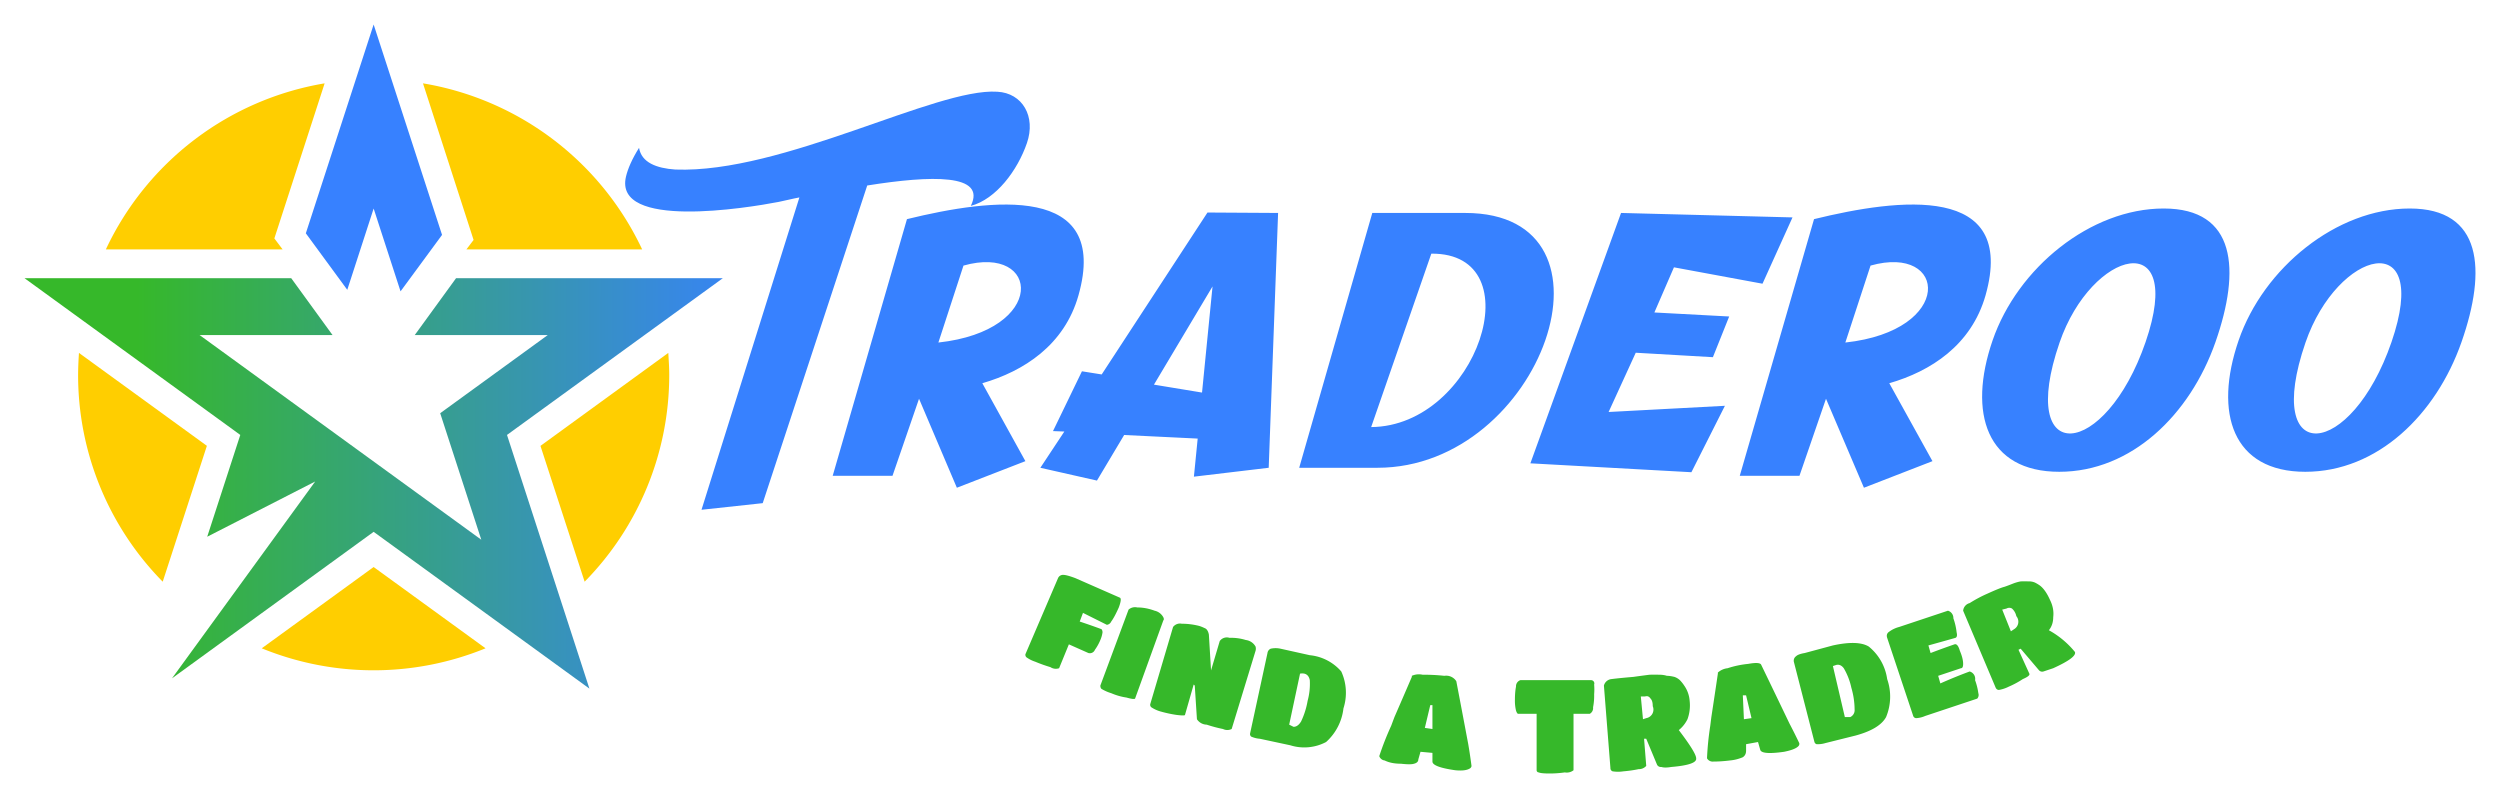
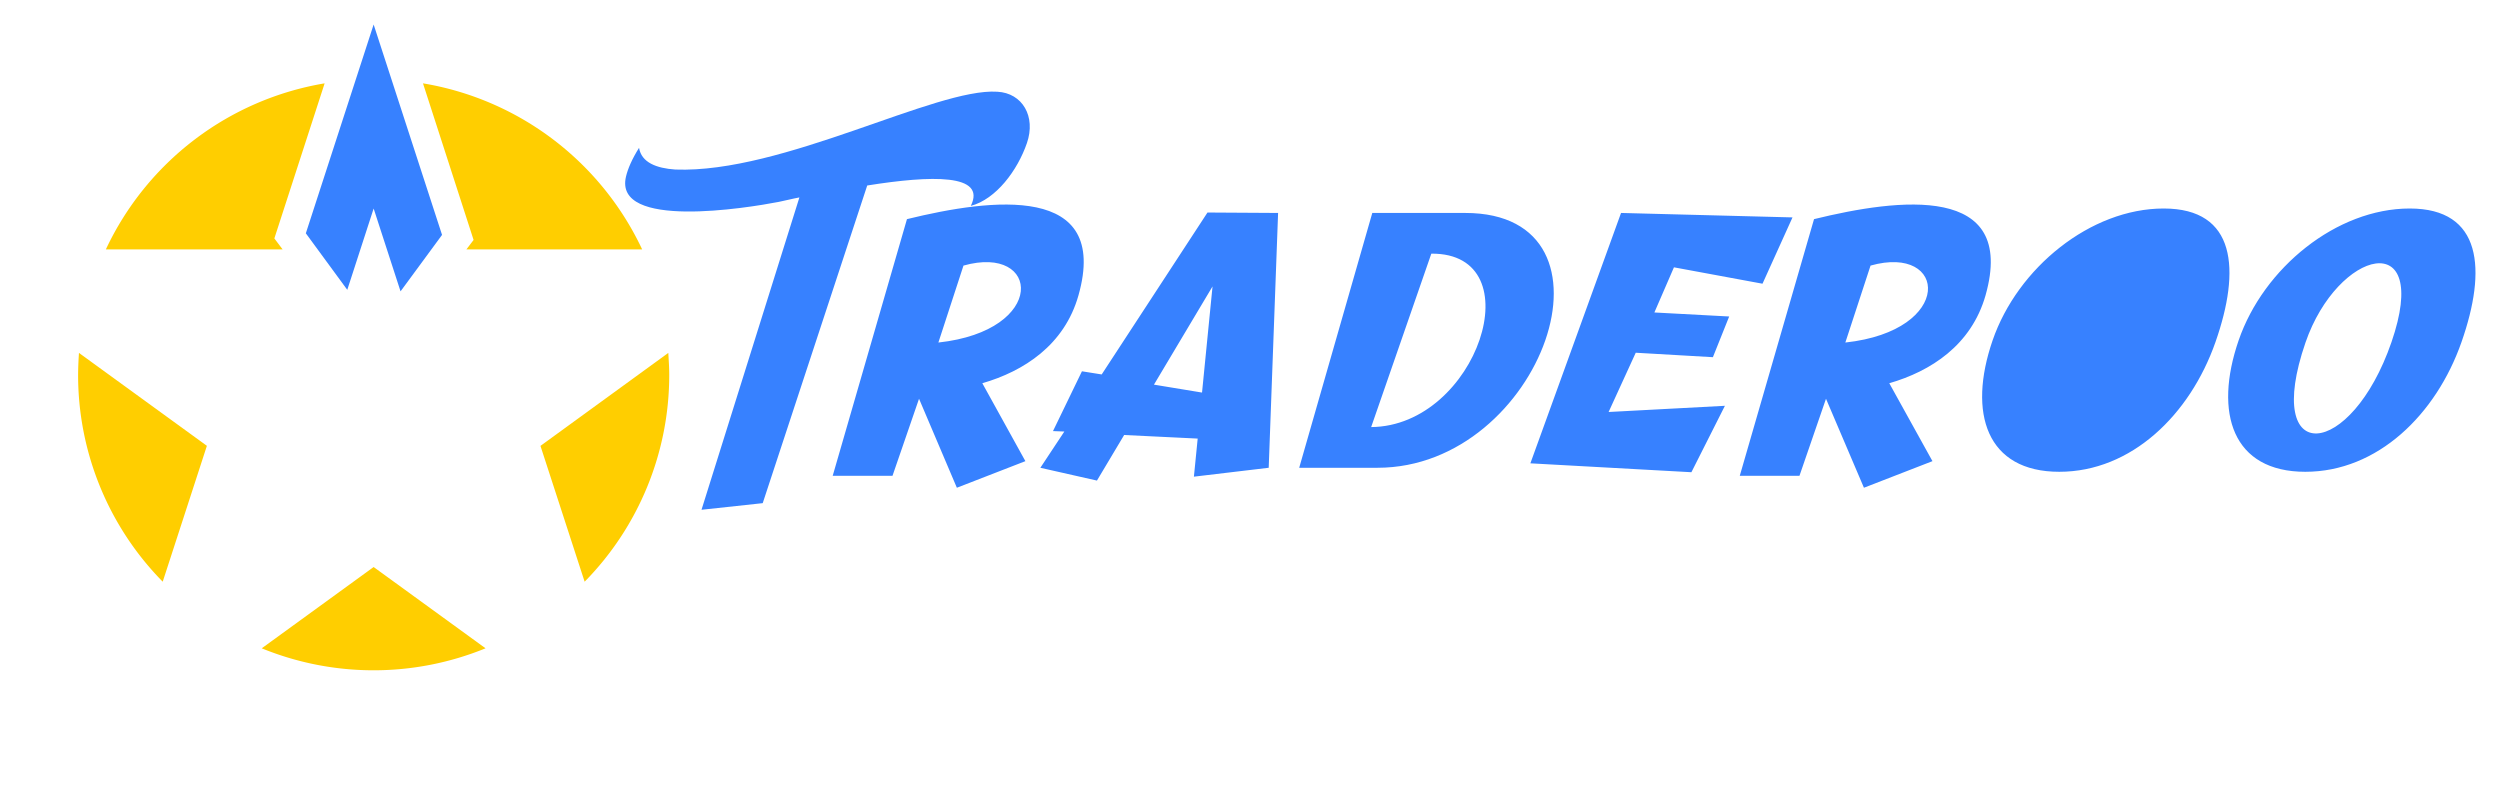
<svg xmlns="http://www.w3.org/2000/svg" version="1.0" x="0" y="0" width="2400" height="766.08" viewBox="54.821 88.235 230.357 73.53" preserveAspectRatio="xMidYMid meet" color-interpolation-filters="sRGB">
  <g>
    <defs>
      <linearGradient id="92" x1="0%" y1="0%" x2="100%" y2="0%">
        <stop offset="0%" stop-color="#fa71cd" />
        <stop offset="100%" stop-color="#9b59b6" />
      </linearGradient>
      <linearGradient id="93" x1="0%" y1="0%" x2="100%" y2="0%">
        <stop offset="0%" stop-color="#f9d423" />
        <stop offset="100%" stop-color="#f83600" />
      </linearGradient>
      <linearGradient id="94" x1="0%" y1="0%" x2="100%" y2="0%">
        <stop offset="0%" stop-color="#0064d2" />
        <stop offset="100%" stop-color="#1cb0f6" />
      </linearGradient>
      <linearGradient id="95" x1="0%" y1="0%" x2="100%" y2="0%">
        <stop offset="0%" stop-color="#f00978" />
        <stop offset="100%" stop-color="#3f51b1" />
      </linearGradient>
      <linearGradient id="96" x1="0%" y1="0%" x2="100%" y2="0%">
        <stop offset="0%" stop-color="#7873f5" />
        <stop offset="100%" stop-color="#ec77ab" />
      </linearGradient>
      <linearGradient id="97" x1="0%" y1="0%" x2="100%" y2="0%">
        <stop offset="0%" stop-color="#f9d423" />
        <stop offset="100%" stop-color="#e14fad" />
      </linearGradient>
      <linearGradient id="98" x1="0%" y1="0%" x2="100%" y2="0%">
        <stop offset="0%" stop-color="#009efd" />
        <stop offset="100%" stop-color="#2af598" />
      </linearGradient>
      <linearGradient id="99" x1="0%" y1="0%" x2="100%" y2="0%">
        <stop offset="0%" stop-color="#ffcc00" />
        <stop offset="100%" stop-color="#00b140" />
      </linearGradient>
      <linearGradient id="100" x1="0%" y1="0%" x2="100%" y2="0%">
        <stop offset="0%" stop-color="#d51007" />
        <stop offset="100%" stop-color="#ff8177" />
      </linearGradient>
      <linearGradient id="102" x1="0%" y1="0%" x2="100%" y2="0%">
        <stop offset="0%" stop-color="#a2b6df" />
        <stop offset="100%" stop-color="#0c3483" />
      </linearGradient>
      <linearGradient id="103" x1="0%" y1="0%" x2="100%" y2="0%">
        <stop offset="0%" stop-color="#7ac5d8" />
        <stop offset="100%" stop-color="#eea2a2" />
      </linearGradient>
      <linearGradient id="104" x1="0%" y1="0%" x2="100%" y2="0%">
        <stop offset="0%" stop-color="#00ecbc" />
        <stop offset="100%" stop-color="#007adf" />
      </linearGradient>
      <linearGradient id="105" x1="0%" y1="0%" x2="100%" y2="0%">
        <stop offset="0%" stop-color="#b88746" />
        <stop offset="100%" stop-color="#fdf5a6" />
      </linearGradient>
    </defs>
    <g fill="#3781FF" class="icon-text-wrapper icon-svg-group iconsvg" transform="translate(57.08,90.493)">
      <g class="iconsvg-imagesvg" transform="translate(0,0)">
        <g>
          <rect fill="#3781FF" fill-opacity="0" stroke-width="2" x="0" y="0" width="64.345" height="61.194" class="image-rect" />
          <svg x="0" y="0" width="64.345" height="61.194" filtersec="colorsb7679296645" class="image-svg-svg primary" style="overflow: visible;">
            <svg viewBox="0 0 105.15 100">
              <defs>
                <linearGradient id="83c9df3a-040f-4c84-bbc3-d05c94b9720f" x1="17.09" y1="69.1" x2="111.66" y2="69.1" gradientUnits="userSpaceOnUse">
                  <stop offset="0" stop-color="#36B82A" />
                  <stop offset="1" stop-color="#3781FF" />
                </linearGradient>
              </defs>
-               <path fill="url(#83c9df3a-040f-4c84-bbc3-d05c94b9720f)" d="M105.15 38.2H64.98l-6.22 8.56h20.03l-16.2 11.77 6.19 19.05-42.42-30.82h20.02l-6.22-8.56H0l32.49 23.6-4.98 15.33 16.26-8.32-21.56 29.64 30.36-22.06L85.06 100 72.65 61.8l32.5-23.6z" />
              <path fill="#3781FF" d="M62.87 31.68L52.57 0 42.36 31.44l6.24 8.51 3.97-12.24 4.05 12.47 6.25-8.5z" />
              <path d="M67.62 32.44L60 8.86a44.55 44.55 0 0 1 33 25H66.54zm-30-.23l7.57-23.35a44.53 44.53 0 0 0-32.94 25h26.61zm59.32 17.24l-19.25 14 6.65 20.45a44.39 44.39 0 0 0 12.74-31.16c0-1.11-.08-2.2-.14-3.29zM35.72 93.93a44.54 44.54 0 0 0 33.7 0L52.57 81.69zM8.07 52.74A44.35 44.35 0 0 0 20.81 83.9l6.65-20.46L8.2 49.45a51.1 51.1 0 0 0-.13 3.29z" fill="#FFCE00" />
            </svg>
          </svg>
        </g>
      </g>
      <g transform="translate(55.345,6.181)">
        <g fill-rule="" class="tp-name iconsvg-namesvg" transform="translate(0,0)">
          <g transform="scale(1)">
            <g>
-               <path d="M40.016-35.1C34.353-35.47 20.25-27.56 10.347-27.93 8.598-28.05 7.231-28.58 7.006-29.93 6.365-28.91 5.975-28.01 5.803-27.28 4.646-22.38 16.955-24.38 19.881-24.95 20.492-25.07 21.121-25.24 21.782-25.36L12.762 3.42 18.402 2.81 28.031-26.46C33.935-27.4 39.05-27.56 37.574-24.58 39.907-25.2 41.88-27.85 42.747-30.37 43.591-32.82 42.335-34.98 40.016-35.1ZM31.693-23.36L24.85 0.29 30.36 0.29 32.805-6.81 36.291 1.39 42.605-1.06 38.637-8.24C42.436-9.34 46.202-11.74 47.5-16.35 50.4-26.66 39.525-25.28 31.693-23.36ZM34.588-11.99L36.9-19.08C43.988-21.08 44.667-13.09 34.588-11.99ZM43.985-0.45L49.199 0.73 51.705-3.47 58.481-3.14 58.133 0.37 65.025-0.45 65.89-23.93 59.384-23.97 49.636-9.05 47.816-9.34 45.149-3.83 46.195-3.79 43.985-0.45ZM59.849-17.16L58.881-7.38 54.452-8.11 59.849-17.16ZM83.13-23.93L74.57-23.93 67.835-0.45 75.045-0.45C90.215-0.45 98.42-23.93 83.13-23.93ZM74.466-4.2L80.009-20.18C89.496-20.26 84.234-4.28 74.466-4.2ZM110.525-17.41L113.289-23.52 97.49-23.93 89.136-0.86 103.974-0.04 107.061-6.16 96.345-5.59 98.845-11.05 105.954-10.64 107.455-14.39 100.562-14.76 102.365-18.92 110.525-17.41ZM115.273-23.36L108.43 0.29 113.93 0.29 116.375-6.81 119.871 1.39 126.185-1.06 122.207-8.24C126.016-9.34 129.772-11.74 131.08-16.35 133.98-26.66 123.105-25.28 115.273-23.36ZM118.158-11.99L120.48-19.08C127.568-21.08 128.247-13.09 118.158-11.99ZM152.262-12.03C154.602-18.71 154.171-24.34 147.491-24.34 140.761-24.34 134.031-18.88 131.727-12.19 129.41-5.46 131.188-0.08 137.868-0.08 144.518-0.08 149.919-5.34 152.262-12.03ZM137.898-11.99C140.86-20.59 149.527-22.79 145.822-12.03 142.1-1.22 133.911-0.41 137.898-11.99ZM174.932-12.03C177.272-18.71 176.841-24.34 170.161-24.34 163.431-24.34 156.701-18.88 154.397-12.19 152.08-5.46 153.858-0.08 160.538-0.08 167.188-0.08 172.589-5.34 174.932-12.03ZM160.558-11.99C163.52-20.59 172.187-22.79 168.482-12.03 164.76-1.22 156.571-0.41 160.558-11.99Z" transform="translate(-5.727, 35.113)" />
+               <path d="M40.016-35.1C34.353-35.47 20.25-27.56 10.347-27.93 8.598-28.05 7.231-28.58 7.006-29.93 6.365-28.91 5.975-28.01 5.803-27.28 4.646-22.38 16.955-24.38 19.881-24.95 20.492-25.07 21.121-25.24 21.782-25.36L12.762 3.42 18.402 2.81 28.031-26.46C33.935-27.4 39.05-27.56 37.574-24.58 39.907-25.2 41.88-27.85 42.747-30.37 43.591-32.82 42.335-34.98 40.016-35.1ZM31.693-23.36L24.85 0.29 30.36 0.29 32.805-6.81 36.291 1.39 42.605-1.06 38.637-8.24C42.436-9.34 46.202-11.74 47.5-16.35 50.4-26.66 39.525-25.28 31.693-23.36ZM34.588-11.99L36.9-19.08C43.988-21.08 44.667-13.09 34.588-11.99ZM43.985-0.45L49.199 0.73 51.705-3.47 58.481-3.14 58.133 0.37 65.025-0.45 65.89-23.93 59.384-23.97 49.636-9.05 47.816-9.34 45.149-3.83 46.195-3.79 43.985-0.45ZM59.849-17.16L58.881-7.38 54.452-8.11 59.849-17.16ZM83.13-23.93L74.57-23.93 67.835-0.45 75.045-0.45C90.215-0.45 98.42-23.93 83.13-23.93ZM74.466-4.2L80.009-20.18C89.496-20.26 84.234-4.28 74.466-4.2ZM110.525-17.41L113.289-23.52 97.49-23.93 89.136-0.86 103.974-0.04 107.061-6.16 96.345-5.59 98.845-11.05 105.954-10.64 107.455-14.39 100.562-14.76 102.365-18.92 110.525-17.41ZM115.273-23.36L108.43 0.29 113.93 0.29 116.375-6.81 119.871 1.39 126.185-1.06 122.207-8.24C126.016-9.34 129.772-11.74 131.08-16.35 133.98-26.66 123.105-25.28 115.273-23.36ZM118.158-11.99L120.48-19.08C127.568-21.08 128.247-13.09 118.158-11.99ZM152.262-12.03C154.602-18.71 154.171-24.34 147.491-24.34 140.761-24.34 134.031-18.88 131.727-12.19 129.41-5.46 131.188-0.08 137.868-0.08 144.518-0.08 149.919-5.34 152.262-12.03ZM137.898-11.99ZM174.932-12.03C177.272-18.71 176.841-24.34 170.161-24.34 163.431-24.34 156.701-18.88 154.397-12.19 152.08-5.46 153.858-0.08 160.538-0.08 167.188-0.08 172.589-5.34 174.932-12.03ZM160.558-11.99C163.52-20.59 172.187-22.79 168.482-12.03 164.76-1.22 156.571-0.41 160.558-11.99Z" transform="translate(-5.727, 35.113)" />
            </g>
          </g>
        </g>
        <g fill-rule="evenodd" class="tp-slogan iconsvg-slogansvg" fill="#36B82A" transform="translate(36.885,44.533)">
          <g transform="scale(1, 1)">
            <g transform="scale(1)">
-               <path d="M 11.5 11.9 L 13.6 4.8 A 0.8 0.8 0 0 1 14.4 4.5 Q 15.2 4.5 16 4.7 A 3.3 3.3 0 0 1 16.5 4.9 Q 16.8 5 16.9 5.5 L 17.1 8.8 L 17.1 8.8 L 17.9 6.1 A 0.8 0.8 0 0 1 18.8 5.8 A 4.5 4.5 0 0 1 20.3 6 A 1.2 1.2 0 0 1 21.2 6.6 A 0.7 0.7 0 0 1 21.2 7 L 19 14.2 A 0.9 0.9 0 0 1 18.2 14.2 A 12.6 12.6 0 0 1 16.7 13.8 A 1.1 1.1 0 0 1 15.8 13.3 L 15.6 10.2 L 15.5 10.1 L 14.7 12.9 Q 14.7 13 13.9 12.9 A 11.4 11.4 0 0 1 12.5 12.6 A 3.1 3.1 0 0 1 11.6 12.2 A 0.3 0.3 0 0 1 11.5 11.9 Z M 87.7 11.4 L 82.9 13 A 2.4 2.4 0 0 1 82.1 13.2 A 0.3 0.3 0 0 1 81.8 13 L 79.4 5.8 Q 79.3 5.5 79.5 5.3 A 2.7 2.7 0 0 1 80.5 4.8 L 85 3.3 A 0.7 0.7 0 0 1 85.5 4 A 5.7 5.7 0 0 1 85.8 5.3 Q 85.9 5.7 85.7 5.8 Q 85 6 83.2 6.5 L 83.4 7.2 A 74.3 74.3 0 0 1 85.6 6.4 Q 85.9 6.3 86.1 7 Q 86.4 7.7 86.4 8.2 Q 86.4 8.6 86.2 8.6 L 84.1 9.3 L 84.3 10 A 46.1 46.1 0 0 1 87 8.9 A 0.7 0.7 0 0 1 87.5 9.7 A 5.6 5.6 0 0 1 87.8 10.9 A 0.5 0.5 0 0 1 87.7 11.4 Z M 91.5 6.9 L 92.5 9.1 Q 92.6 9.3 91.9 9.6 Q 91.3 10 90.6 10.3 A 3.2 3.2 0 0 1 89.7 10.6 Q 89.5 10.6 89.4 10.4 L 86.4 3.3 A 0.8 0.8 0 0 1 87 2.6 A 12.3 12.3 0 0 1 88.7 1.7 Q 89.8 1.2 90.2 1.1 Q 90.5 1 91 0.8 A 3.8 3.8 0 0 1 91.7 0.6 A 8.5 8.5 0 0 1 92.4 0.6 A 1.4 1.4 0 0 1 93 0.7 A 3.4 3.4 0 0 1 93.5 1 Q 94 1.4 94.4 2.3 Q 94.8 3.1 94.7 3.9 Q 94.7 4.6 94.3 5.1 A 8.2 8.2 0 0 1 96.7 7.1 Q 96.9 7.6 94.7 8.6 Q 94.1 8.8 93.8 8.9 A 0.4 0.4 0 0 1 93.4 8.8 L 91.7 6.8 L 91.5 6.9 Z M 57 15.1 L 57.2 17.6 A 0.9 0.9 0 0 1 56.5 17.9 A 11.3 11.3 0 0 1 55.1 18.1 A 3.2 3.2 0 0 1 54.1 18.1 A 0.3 0.3 0 0 1 53.9 17.8 L 53.3 10.2 A 0.8 0.8 0 0 1 54 9.6 Q 54.8 9.5 56 9.4 A 120.7 120.7 0 0 1 57.5 9.2 A 14.7 14.7 0 0 1 58.4 9.2 Q 58.8 9.2 59.1 9.3 Q 59.4 9.3 59.8 9.4 A 1.4 1.4 0 0 1 60.3 9.7 A 3.4 3.4 0 0 1 60.7 10.2 A 2.8 2.8 0 0 1 61.2 11.6 A 3.7 3.7 0 0 1 61 13.3 Q 60.7 13.9 60.2 14.3 Q 61.8 16.4 61.8 16.9 Q 61.9 17.5 59.5 17.7 Q 58.9 17.8 58.6 17.7 A 0.4 0.4 0 0 1 58.2 17.5 L 57.2 15.1 L 57 15.1 Z M 0 7.3 L 3 0.3 A 0.5 0.5 0 0 1 3.5 0 Q 3.8 0 4.6 0.3 L 8.7 2.1 Q 8.9 2.2 8.6 3 Q 8.2 3.9 7.9 4.3 A 0.5 0.5 0 0 1 7.5 4.6 L 5.3 3.5 L 5 4.3 A 58.9 58.9 0 0 1 7 5 Q 7.1 5.1 7.1 5.3 A 2.7 2.7 0 0 1 6.9 6 A 4.4 4.4 0 0 1 6.4 6.9 A 0.5 0.5 0 0 1 5.8 7.2 L 4 6.4 L 3.1 8.6 A 0.9 0.9 0 0 1 2.3 8.5 A 13.6 13.6 0 0 1 0.9 8 A 3 3 0 0 1 0.1 7.6 A 0.3 0.3 0 0 1 0 7.3 Z M 37.5 17.2 L 37.5 16.4 L 36.4 16.3 L 36.2 17 Q 36.2 17.3 35.8 17.4 Q 35.5 17.5 34.6 17.4 Q 33.7 17.4 33.1 17.1 A 0.6 0.6 0 0 1 32.6 16.7 A 26.8 26.8 0 0 1 33.7 13.9 A 244.1 244.1 0 0 1 34 13.1 A 786 786 0 0 0 35.6 9.4 A 22.7 22.7 0 0 0 35.6 9.3 A 1.6 1.6 0 0 1 36.6 9.2 A 17.4 17.4 0 0 1 38.6 9.3 A 1.1 1.1 0 0 1 39.7 9.8 A 1492.3 1492.3 0 0 1 40.8 15.6 A 49.5 49.5 0 0 1 41.1 17.6 Q 41.1 17.7 41 17.8 Q 40.6 18.1 39.6 18 Q 37.5 17.7 37.5 17.2 Z M 67.7 16.1 L 67.5 15.4 L 66.4 15.6 L 66.4 16.2 Q 66.4 16.6 66.1 16.8 A 3.9 3.9 0 0 1 64.9 17.1 Q 64.1 17.2 63.4 17.2 A 0.6 0.6 0 0 1 62.8 16.9 A 26.8 26.8 0 0 1 63.1 13.9 A 244.1 244.1 0 0 1 63.2 13.1 A 786 786 0 0 0 63.8 9.1 A 22.7 22.7 0 0 0 63.8 9 A 1.6 1.6 0 0 1 64.7 8.6 Q 65.6 8.3 66.6 8.2 Q 67.7 8 67.8 8.3 A 1492.3 1492.3 0 0 1 70.4 13.7 A 49.5 49.5 0 0 1 71.3 15.5 A 0.3 0.3 0 0 1 71.2 15.8 Q 70.9 16.1 69.9 16.3 Q 67.8 16.6 67.7 16.1 Z M 47.1 18 L 47.1 12.8 L 45.4 12.8 Q 45.3 12.8 45.2 12.5 A 3.9 3.9 0 0 1 45.1 11.5 Q 45.1 10.8 45.2 10.3 A 0.6 0.6 0 0 1 45.6 9.7 L 52.1 9.7 A 0.3 0.3 0 0 1 52.4 10.1 A 5.4 5.4 0 0 1 52.4 11 A 5.3 5.3 0 0 1 52.3 12.2 A 0.6 0.6 0 0 1 52 12.8 L 50.5 12.8 L 50.5 18 A 1 1 0 0 1 49.7 18.2 Q 49 18.3 48.3 18.3 Q 47.5 18.3 47.3 18.2 A 0.2 0.2 0 0 1 47.1 18 Z M 24.4 15.7 L 21.6 15.1 A 2.4 2.4 0 0 1 20.8 14.9 A 0.3 0.3 0 0 1 20.7 14.6 L 22.3 7.2 A 0.5 0.5 0 0 1 22.6 6.8 A 2.1 2.1 0 0 1 23.5 6.8 L 26.2 7.4 A 4.4 4.4 0 0 1 29.1 8.9 A 4.7 4.7 0 0 1 29.3 12.3 A 4.9 4.9 0 0 1 27.7 15.4 A 4.3 4.3 0 0 1 24.4 15.7 Z M 76.5 14.8 L 73.7 15.5 A 2.4 2.4 0 0 1 72.9 15.6 A 0.3 0.3 0 0 1 72.7 15.4 L 70.8 8 A 0.5 0.5 0 0 1 71 7.5 Q 71.2 7.3 71.8 7.2 L 74.4 6.5 Q 76.7 6 77.7 6.6 A 4.7 4.7 0 0 1 79.4 9.6 A 4.9 4.9 0 0 1 79.3 13.1 Q 78.7 14.2 76.5 14.8 Z M 6.9 10.2 L 9.5 3.2 A 0.9 0.9 0 0 1 10.3 3 Q 11.1 3 11.9 3.3 A 1.2 1.2 0 0 1 12.7 3.9 Q 12.8 4.1 12.7 4.2 L 10.1 11.4 Q 10 11.5 9.3 11.3 Q 8.6 11.2 7.9 10.9 A 4 4 0 0 1 7 10.5 Q 6.9 10.4 6.9 10.2 Z M 74.4 8.4 L 75.5 13.1 L 76 13.1 A 0.7 0.7 0 0 0 76.4 12.4 A 7.3 7.3 0 0 0 76.1 10.4 A 6 6 0 0 0 75.4 8.6 Q 75.1 8.2 74.7 8.3 Q 74.4 8.4 74.4 8.4 Z M 25.3 9.1 L 24.3 13.8 L 24.7 14 Q 25.1 14 25.4 13.5 A 7.3 7.3 0 0 0 26 11.6 A 6 6 0 0 0 26.2 9.7 Q 26.1 9.2 25.7 9.1 A 1 1 0 0 0 25.3 9.1 Z M 90 3.2 L 90.8 5.2 L 91.1 5 A 0.8 0.8 0 0 0 91.3 3.8 A 1.3 1.3 0 0 0 90.9 3.1 A 0.5 0.5 0 0 0 90.4 3.1 L 90 3.2 Z M 56.7 11.2 L 56.9 13.3 L 57.2 13.2 A 0.8 0.8 0 0 0 57.8 12.1 Q 57.8 11.6 57.6 11.4 Q 57.4 11.1 57.1 11.2 L 56.7 11.2 Z M 66.2 13.3 L 66.9 13.2 L 66.4 11.1 L 66.1 11.1 L 66.2 13.3 Z M 36.8 14.1 L 37.5 14.2 L 37.5 12 L 37.3 12 L 36.8 14.1 Z" />
-             </g>
+               </g>
          </g>
        </g>
      </g>
    </g>
    <defs v-gra="od" />
  </g>
</svg>